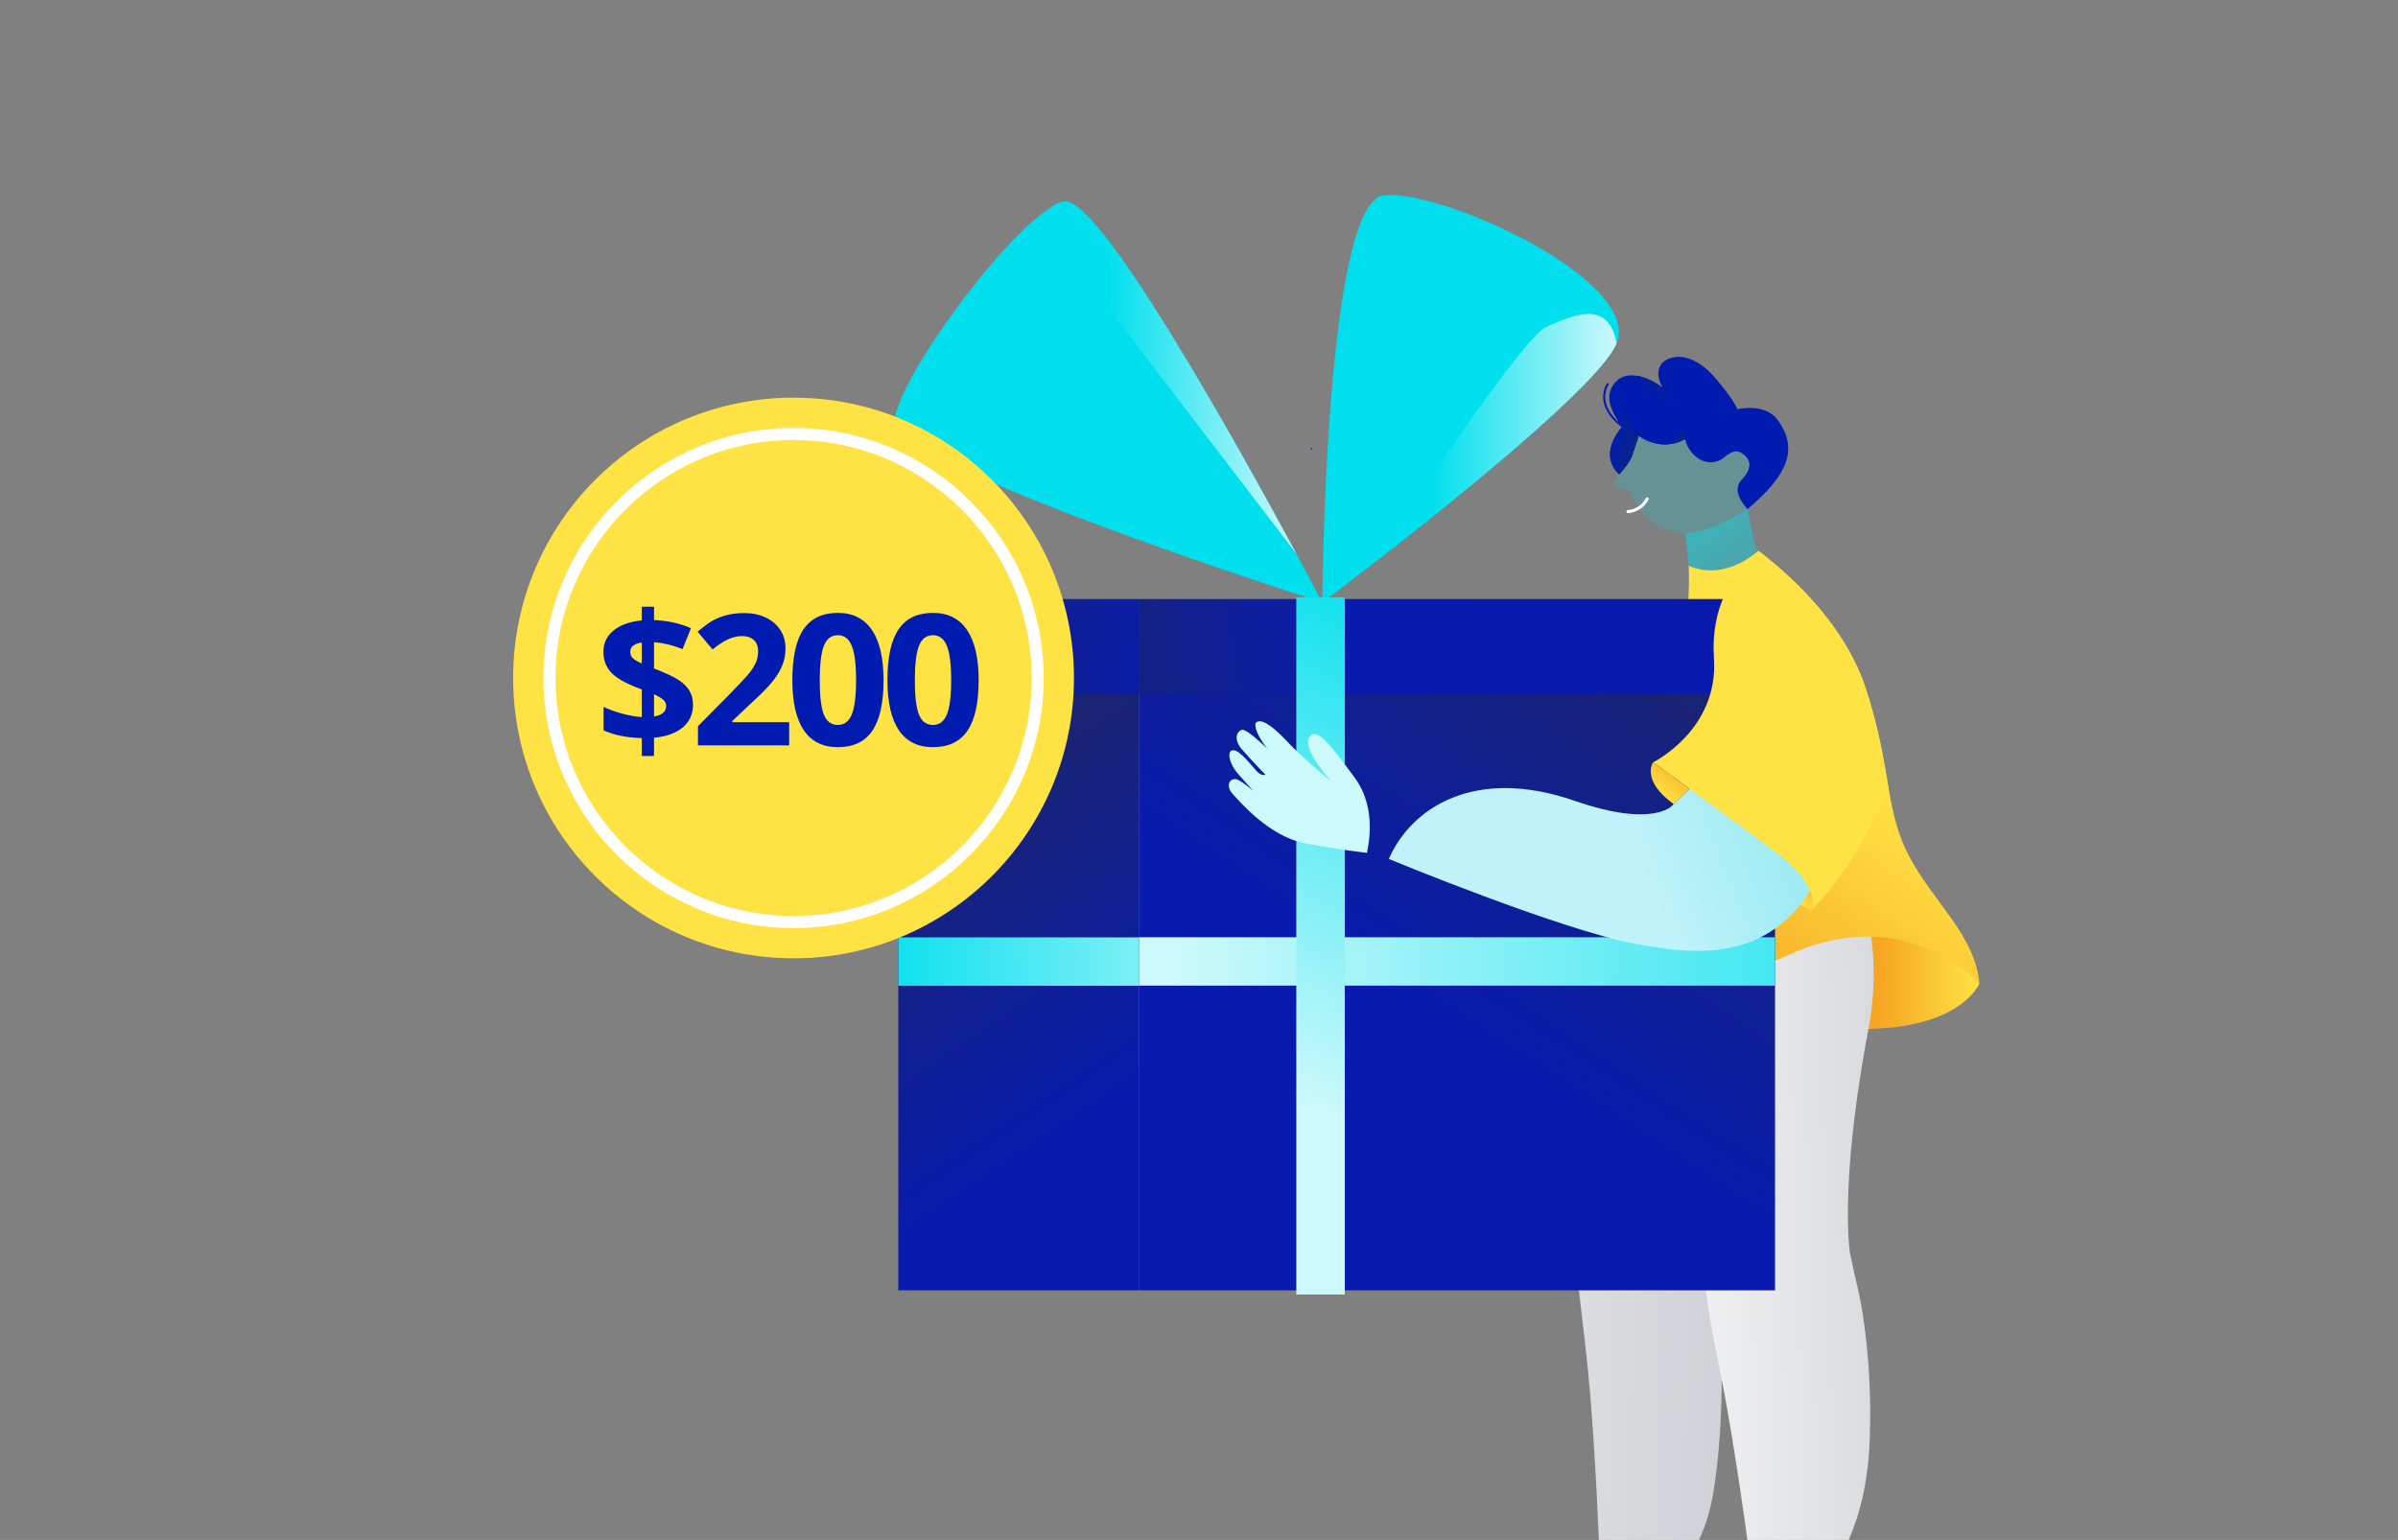
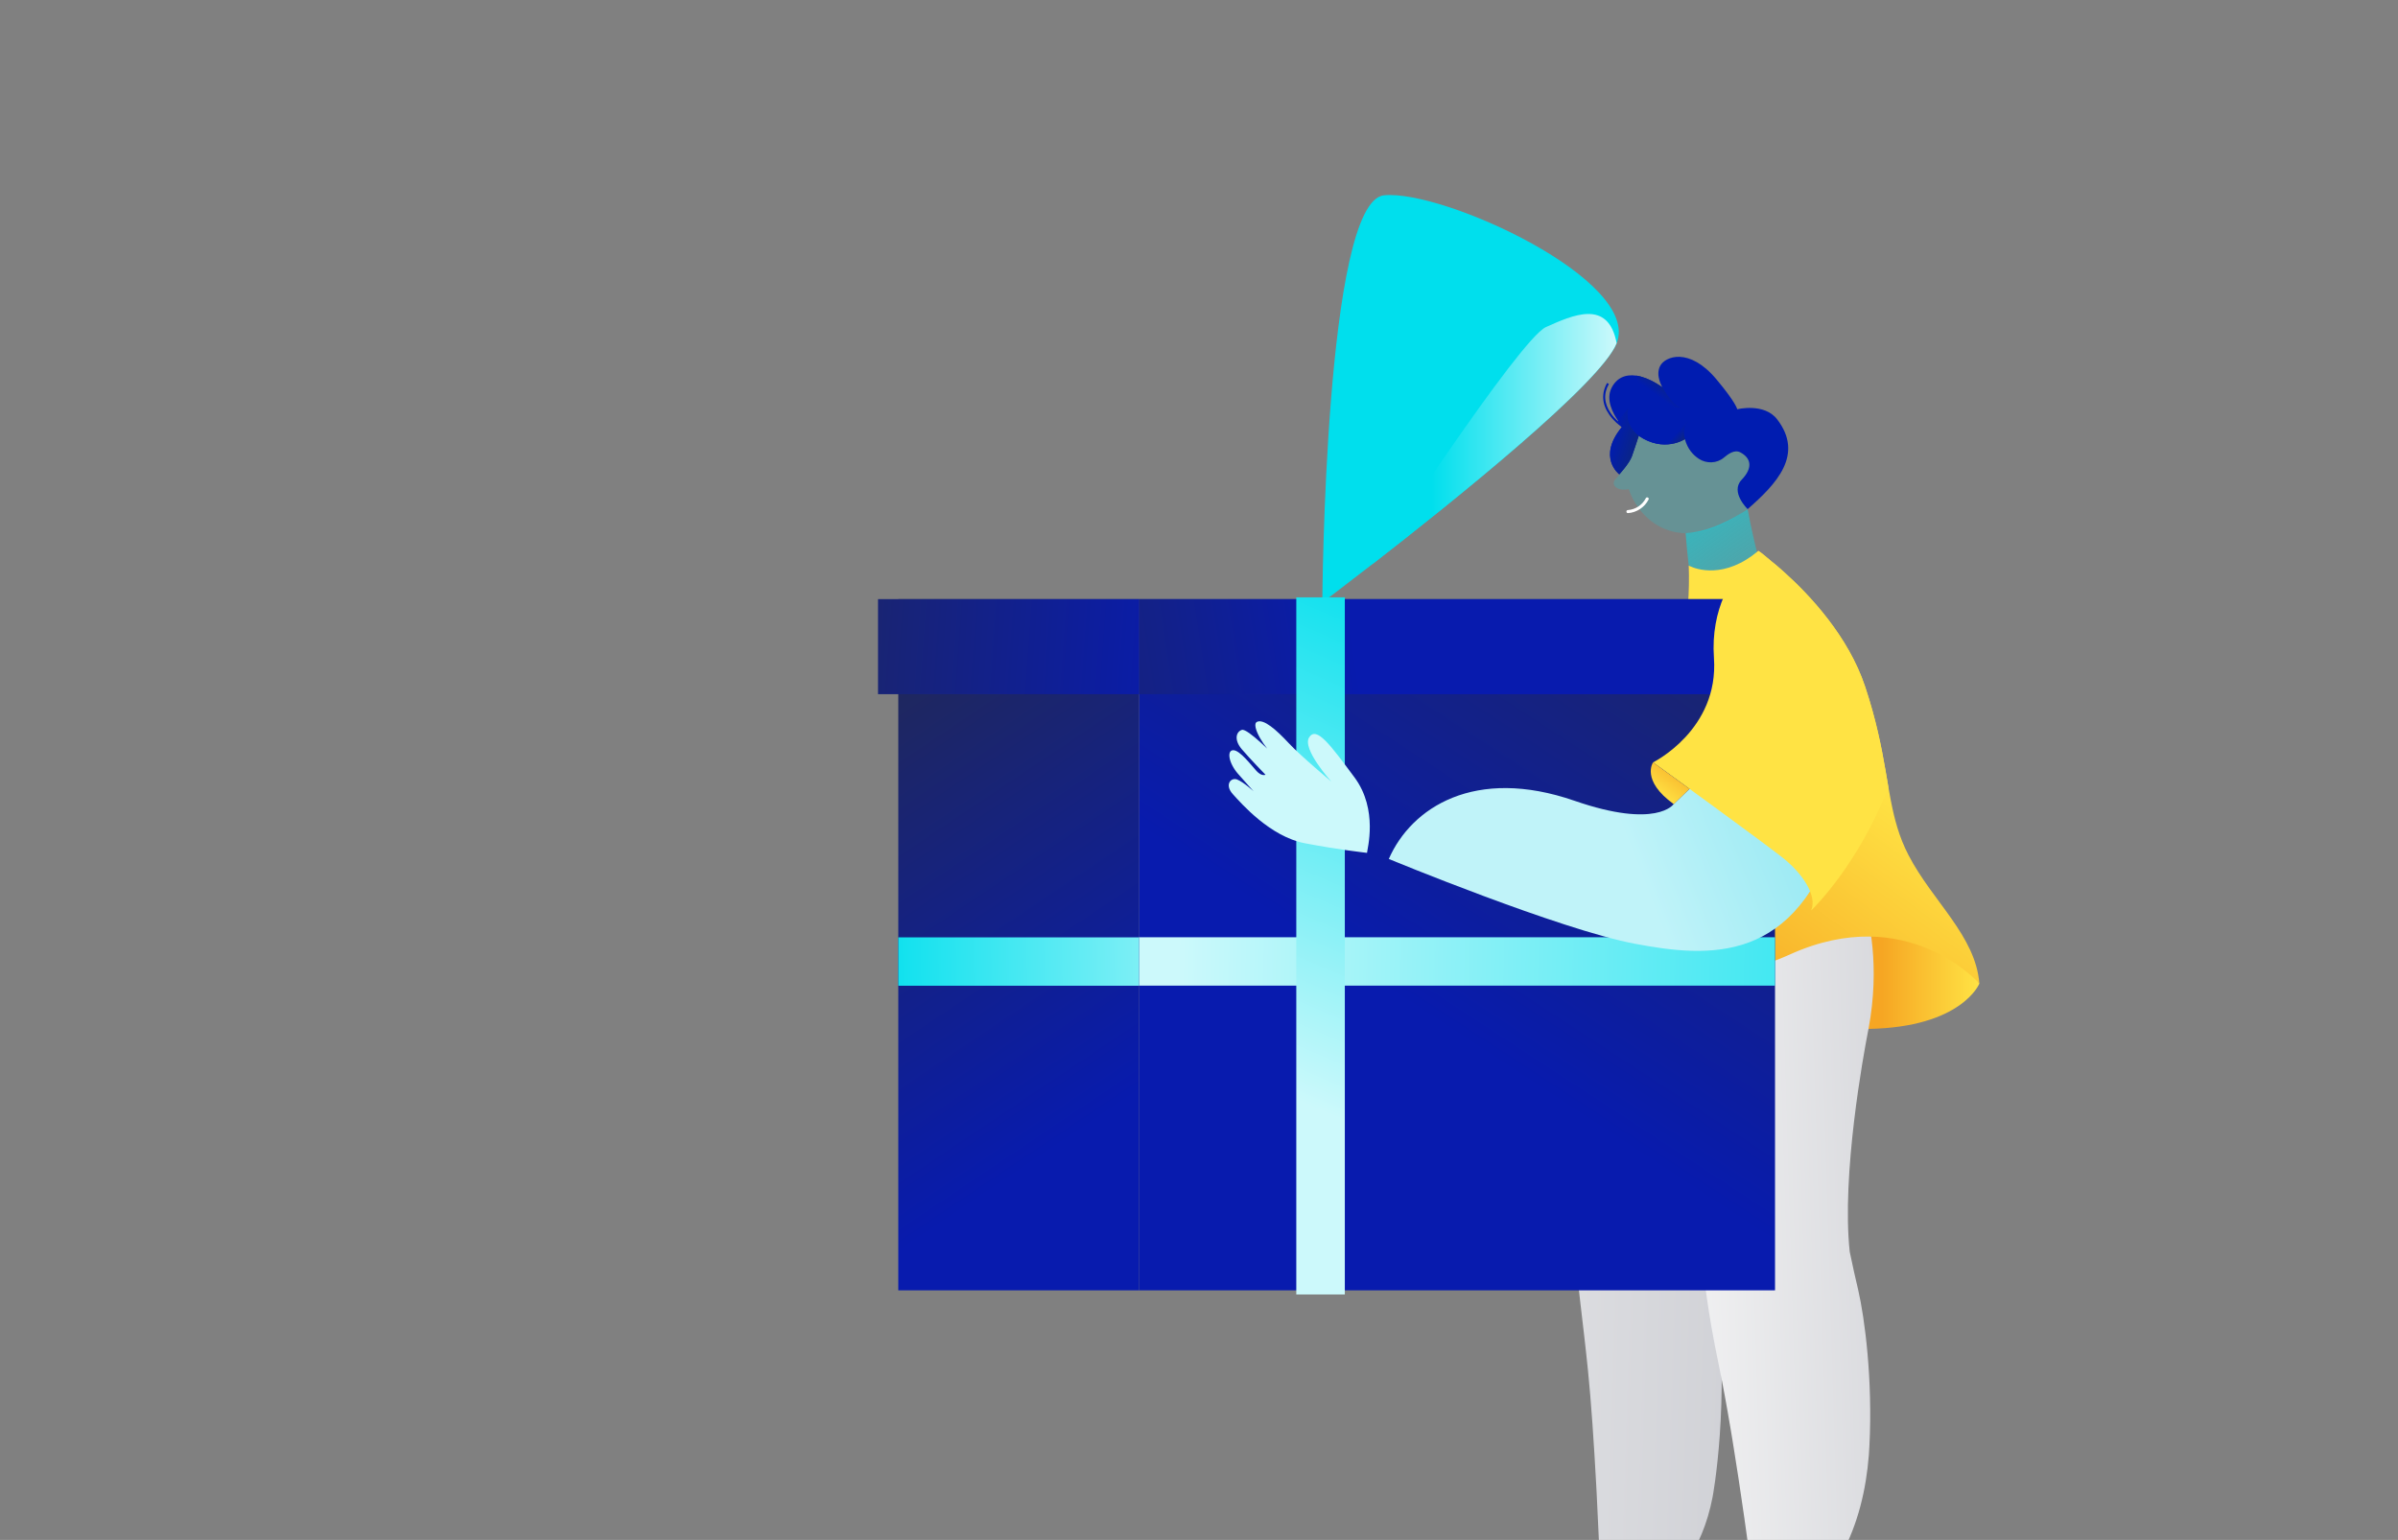
<svg xmlns="http://www.w3.org/2000/svg" width="590" height="379" viewBox="0 0 590 379" fill="none">
  <rect x="0" y="0" width="590" height="379" fill="#808080" stroke="none" />
  <g clip-path="url(#clip0_2416_11064)">
    <g clip-path="url(#clip1_2416_11064)">
      <path d="M486.998 242.075C486.998 242.075 482.721 252.815 459.724 253.23L457.04 225.463L478.731 227.354L486.998 242.078V242.075Z" fill="url(#paint0_linear_2416_11064)" />
      <path d="M433.434 231.605L400.156 230.972C399.189 235.544 394.298 258.555 391.099 272.943C390.935 273.673 390.777 274.379 390.625 275.057C390.327 276.385 390.048 277.617 389.795 278.725C384.989 299.707 388.17 312.306 390.698 337.232C391.483 344.937 392.184 355.37 392.729 365.454C392.768 366.192 392.808 366.93 392.847 367.66C393.637 382.806 394.051 396.619 393.819 398.418C393.819 398.418 416.139 395.558 421.364 368.445C421.364 368.445 425.797 345.008 422.199 317.01C420.564 304.279 421.683 291.338 425.338 279.03C428.583 268.116 431.901 255.955 432.199 250.961C432.797 240.971 433.429 231.605 433.429 231.605H433.434Z" fill="url(#paint1_linear_2416_11064)" />
      <path d="M455.112 308.147C453.036 289.193 458.512 259.482 459.557 254.083C459.57 254.012 459.586 253.939 459.599 253.868C459.681 253.453 459.726 253.225 459.726 253.225H459.723C462.668 237.519 459.784 225.959 458.549 222.049C457.693 222.548 456.805 223.055 455.889 223.572C441.569 231.655 425.486 233.341 414.936 233.396C415.275 236.715 416.953 253.561 417.543 268.699C417.577 269.482 417.603 270.259 417.63 271.031C417.706 273.529 417.754 275.96 417.754 278.248C417.754 296.477 417.711 311.18 422.826 335.639C423.858 340.57 424.883 346.221 425.87 352.103C425.999 352.878 426.128 353.661 426.258 354.443C428.333 367.116 430.179 380.532 431.406 389.915C431.514 390.734 431.617 391.52 431.714 392.271C432.502 398.363 432.965 402.247 432.965 402.247C451.975 392.171 458.48 374.863 459.799 358.209C459.86 357.447 459.907 356.681 459.944 355.919C460.795 339.533 458.775 324.365 457.211 317.58C456.526 314.61 455.783 311.472 455.117 308.142L455.112 308.147Z" fill="url(#paint2_linear_2416_11064)" />
      <path d="M432.284 135.954C423.751 144.433 415.495 139.197 415.495 139.197C415.076 135.649 414.96 134.174 414.729 131.227C420.42 130.865 425.885 128.032 429.988 125.298C430.707 129.505 432.287 135.954 432.287 135.954H432.284Z" fill="url(#paint3_linear_2416_11064)" />
      <path opacity="0.2" d="M429.134 118.199C427.172 121.852 431.578 123.314 431.923 123.419C427.354 127.805 418.726 133.002 410.894 130.636C403.037 128.267 400.725 120.371 400.725 120.371C397.999 121.004 396.066 119.347 397.546 117.852C397.983 117.409 398.508 116.749 399.021 116.03C400.264 114.331 401.486 112.34 401.486 112.34C401.489 112.33 401.497 112.322 401.499 112.311C402.129 110.555 403.185 107.262 403.185 107.262C409.403 111.526 414.549 108.078 414.549 108.078C415.213 110.484 416.564 111.981 417.981 112.908C419.874 114.15 422.405 114.079 424.138 112.627C425.12 111.805 426.743 110.539 428.228 111.343C430.654 112.653 431.18 114.404 429.137 118.199H429.134Z" fill="#00DFED" />
      <path d="M400.552 126.282C402.694 126.145 404.653 124.843 405.614 122.934C405.833 122.503 405.151 122.18 404.935 122.613C404.092 124.286 402.37 125.415 400.497 125.536C400.013 125.568 400.068 126.316 400.552 126.285V126.282Z" fill="white" />
      <path d="M429.986 125.295C429.986 125.295 425.625 121.089 428.511 118.077C431.498 114.96 430.645 112.659 428.222 111.346C426.736 110.545 425.114 111.806 424.132 112.633C422.401 114.085 419.865 114.153 417.977 112.914C416.56 111.984 415.204 110.49 414.545 108.079C414.545 108.079 409.402 111.527 403.186 107.268H403.184C403.173 107.302 403.115 107.483 403.023 107.767C402.702 108.757 401.975 110.979 401.498 112.313C400.866 114.069 398.406 116.737 398.406 116.737C398.406 116.737 392.876 112.586 399.025 105.11C398.923 105.041 398.375 104.663 397.687 104.033C397.137 103.521 396.494 102.841 395.923 102.024C394.142 99.469 393.969 96.78 395.415 94.251L395.852 94.501C394.49 96.88 394.651 99.309 396.326 101.727C396.863 102.502 397.479 103.153 398.011 103.644C398.182 103.799 398.343 103.944 398.491 104.067C398.369 103.907 398.24 103.728 398.101 103.534C396.829 101.706 395.056 98.379 396.484 95.504C397.708 93.038 399.873 92.058 402.583 92.452C404.1 92.673 405.788 93.327 407.582 94.393C408.053 94.671 408.535 94.981 409.02 95.317C409.02 95.317 407.221 92.444 408.462 90.055C409.678 87.715 415.583 85.367 422.264 93.306C427.129 99.088 427.429 100.724 427.429 100.724C427.429 100.724 434.079 99.072 437.25 103.206C443.937 111.916 437.044 119.13 429.986 125.301V125.295Z" fill="#001CB0" />
      <path d="M413.546 100.388C413.546 100.388 409.179 100.202 405.919 98.201C403.528 96.738 403.235 94.939 402.593 92.447C404.11 92.668 405.798 93.322 407.591 94.388L409.029 95.312C409.029 95.312 411.013 99.233 413.546 100.391V100.388Z" fill="url(#paint4_linear_2416_11064)" />
      <path d="M486.996 242.076C486.996 242.076 469.277 221.813 440.401 234.901C411.534 247.989 378.664 235.469 372.901 204.529C372.901 204.529 417.36 191.938 415.495 139.197C415.495 139.197 421.603 142.7 429.693 137.706L429.701 137.698C430.533 137.188 431.397 136.582 432.269 135.87C432.374 135.773 432.485 135.686 432.59 135.6C432.59 135.6 434.352 136.829 436.991 139.079C437.007 139.095 437.022 139.111 437.038 139.118C437.631 139.628 438.279 140.187 438.95 140.794C445.337 146.532 454.765 156.61 458.879 168.955C459.558 170.99 460.143 172.92 460.657 174.764C462.753 182.266 463.683 188.345 464.618 193.747C464.802 194.784 464.978 195.798 465.171 196.788C466.1 201.606 467.235 205.958 469.548 210.424C475.431 221.803 486.098 230.319 486.996 242.073V242.076Z" fill="url(#paint5_linear_2416_11064)" />
-       <path d="M322.316 110.384L322.869 110.222C322.859 110.253 322.801 110.434 322.709 110.718L322.313 110.384H322.316Z" fill="url(#paint6_linear_2416_11064)" />
      <path d="M221.015 317.568H280.245V147.462H221.015L221.015 317.568Z" fill="url(#paint7_linear_2416_11064)" />
      <path d="M280.246 317.568H436.724V147.462L280.246 147.462V317.568Z" fill="url(#paint8_linear_2416_11064)" />
      <path d="M436.724 242.579V230.673H280.246V242.579H436.724Z" fill="url(#paint9_linear_2416_11064)" />
      <path d="M280.247 242.603V230.697H221.017V242.603H280.247Z" fill="url(#paint10_linear_2416_11064)" />
      <path d="M325.341 148.276C325.341 148.276 330.36 144.51 337.766 138.762C357.423 123.502 393.87 94.277 397.758 84.462C403.868 69.039 355.161 46.634 340.537 48.065C325.917 49.499 325.338 148.276 325.338 148.276H325.341Z" fill="#00DFED" />
-       <path d="M220.122 103.508C219.279 114.532 325.338 148.276 325.338 148.276C325.338 148.276 322.892 143.597 318.947 136.278C318.947 136.278 318.941 136.273 318.936 136.265C304.535 109.54 270.148 47.648 261.691 49.634C260.841 49.831 259.874 50.266 258.81 50.899C246.382 58.344 220.899 93.354 220.122 103.508Z" fill="#00DFED" />
-       <path d="M260.872 60.35C268.335 70.169 318.159 135.251 318.938 136.265C304.535 109.54 270.147 47.648 261.691 49.634C261.691 49.634 259.987 49.799 258.81 50.899C257.393 52.233 256.75 54.925 260.872 60.348V60.35Z" fill="url(#paint11_linear_2416_11064)" />
      <path d="M337.751 138.77L337.764 138.762C357.421 123.503 393.868 94.278 397.755 84.462C395.709 73.483 386.865 77.598 380.371 80.492C373.882 83.383 337.748 138.77 337.748 138.77H337.751Z" fill="url(#paint12_linear_2416_11064)" />
      <path d="M280.247 170.855L441.468 170.855V147.458L280.247 147.458V170.855Z" fill="url(#paint13_linear_2416_11064)" />
      <path d="M216.024 170.855H280.245V147.458H216.024V170.855Z" fill="url(#paint14_linear_2416_11064)" />
      <path d="M318.938 318.586H330.879V147.012H318.938V318.586Z" fill="url(#paint15_linear_2416_11064)" />
      <path d="M452.364 203.573C442.166 237.534 420.431 235.704 402.206 232.264C383.768 228.782 341.698 211.406 341.698 211.406C347.245 198.728 362.881 188.597 387.4 197.084C407.639 204.087 411.792 197.898 411.792 197.898C411.792 197.898 417.805 192.05 417.955 192.065C421.029 192.467 447.934 202.611 452.269 203.552C452.3 203.557 452.329 203.565 452.364 203.57V203.573Z" fill="url(#paint16_linear_2416_11064)" />
      <path d="M464.618 193.748C457.167 212.939 446.019 223.698 445.627 224.073C447.204 220.171 443.083 214.903 439.562 211.873C436.04 208.84 406.707 187.63 406.707 187.63C406.707 187.63 422.938 179.665 421.698 161.927C420.834 149.645 426.341 141.885 429.767 138.054C431.058 136.951 432.206 135.998 432.677 135.583C432.525 135.486 432.822 135.68 432.677 135.583C434.134 136.507 435.319 137.873 436.991 139.078C437.007 139.094 437.023 139.109 437.039 139.117C437.631 139.627 438.279 140.186 438.951 140.793C445.337 146.53 454.766 156.609 458.879 168.954C459.559 170.989 460.143 172.919 460.657 174.762C462.753 182.265 463.683 188.344 464.618 193.746V193.748Z" fill="#FFE344" />
      <path d="M336.344 209.894C336.344 209.119 339.194 199.303 333.237 191.296C327.28 183.29 323.911 178.639 322.097 181.48C320.282 184.322 327.538 192.328 327.538 192.328C327.538 192.328 320.106 186.144 317.074 182.891C314.043 179.637 310.896 176.848 309.265 177.66C307.633 178.474 311.364 184.516 313.579 186.029C313.579 186.029 306.935 179.172 305.536 179.637C304.138 180.102 303.556 182.077 305.536 184.403C307.517 186.727 311.364 190.679 311.364 190.679C311.364 190.679 310.432 191.144 309.15 189.75C307.867 188.355 305.07 184.637 303.437 184.637C301.804 184.637 302.271 187.775 304.604 190.448C306.935 193.121 308.449 194.75 308.449 194.75C308.449 194.75 305.884 192.426 304.37 191.845C302.855 191.265 301.222 193.124 303.321 195.448C305.42 197.772 312.529 205.907 321.038 207.535C329.547 209.164 336.347 209.901 336.347 209.901L336.344 209.894Z" fill="url(#paint17_linear_2416_11064)" />
      <path d="M406.708 187.63C406.708 187.63 403.674 192.055 411.794 197.905L415.692 194.15L406.708 187.63Z" fill="url(#paint18_linear_2416_11064)" />
-       <path d="M445.628 224.072L442.915 222.712L445.354 219.361C445.354 219.361 446.41 221.483 445.625 224.07L445.628 224.072Z" fill="url(#paint19_linear_2416_11064)" />
      <path d="M398.026 103.647L398.116 103.537L400.649 100.47C399.496 104.737 403.199 107.271 403.199 107.271C403.199 107.271 402.14 110.564 401.513 112.316C400.881 114.072 398.421 116.74 398.421 116.74C398.421 116.74 392.891 112.589 399.04 105.112" fill="url(#paint20_linear_2416_11064)" />
      <path d="M414.557 108.07C414.557 108.07 409.414 111.517 403.198 107.258L415.389 103.621C413.667 105.349 414.56 108.07 414.56 108.07H414.557Z" fill="url(#paint21_linear_2416_11064)" />
    </g>
    <g clip-path="url(#clip2_2416_11064)">
      <path d="M195.246 235.852C157.144 235.852 126.256 204.964 126.256 166.862C126.256 128.76 157.144 97.872 195.246 97.872C233.348 97.872 264.235 128.76 264.235 166.862C264.235 204.964 233.348 235.852 195.246 235.852Z" fill="#FFE344" />
      <path d="M170.508 173.417C170.508 175.745 169.666 177.619 167.982 179.039C166.299 180.445 163.942 181.286 160.911 181.565V186.066H157.903V181.652C154.331 181.579 151.198 180.95 148.504 179.764V173.966C149.778 174.596 151.307 175.152 153.093 175.635C154.894 176.119 156.497 176.404 157.903 176.492V169.684L156.431 169.113C153.533 167.971 151.476 166.734 150.261 165.402C149.06 164.055 148.46 162.394 148.46 160.417C148.46 158.295 149.287 156.552 150.941 155.191C152.61 153.815 154.931 152.98 157.903 152.687V149.328H160.911V152.6C164.264 152.746 167.294 153.419 170.003 154.62L167.938 159.758C165.654 158.822 163.312 158.251 160.911 158.046V164.524C163.766 165.622 165.794 166.573 166.994 167.379C168.209 168.184 169.095 169.069 169.651 170.036C170.222 171.002 170.508 172.129 170.508 173.417ZM163.898 173.747C163.898 173.132 163.649 172.612 163.151 172.188C162.653 171.763 161.907 171.324 160.911 170.87V176.338C162.902 176.001 163.898 175.138 163.898 173.747ZM155.07 160.417C155.07 161.061 155.289 161.596 155.729 162.02C156.182 162.43 156.907 162.855 157.903 163.294V158.133C156.014 158.412 155.07 159.173 155.07 160.417ZM194.168 183.453H171.725V178.732L179.785 170.585C182.171 168.14 183.73 166.449 184.462 165.512C185.194 164.56 185.721 163.682 186.043 162.877C186.365 162.072 186.526 161.237 186.526 160.373C186.526 159.085 186.168 158.126 185.45 157.497C184.748 156.867 183.803 156.552 182.618 156.552C181.373 156.552 180.165 156.838 178.994 157.409C177.823 157.98 176.601 158.792 175.327 159.846L171.638 155.476C173.219 154.129 174.529 153.178 175.568 152.622C176.608 152.065 177.742 151.641 178.972 151.348C180.202 151.04 181.578 150.887 183.101 150.887C185.106 150.887 186.878 151.253 188.415 151.985C189.952 152.717 191.145 153.742 191.994 155.059C192.843 156.377 193.268 157.885 193.268 159.583C193.268 161.061 193.005 162.452 192.477 163.755C191.965 165.043 191.16 166.368 190.062 167.73C188.979 169.091 187.061 171.031 184.308 173.549L180.18 177.436V177.744H194.168V183.453ZM217.39 167.401C217.39 173.008 216.468 177.158 214.623 179.852C212.793 182.545 209.968 183.892 206.147 183.892C202.443 183.892 199.646 182.502 197.758 179.72C195.884 176.938 194.947 172.832 194.947 167.401C194.947 161.735 195.862 157.563 197.692 154.883C199.522 152.19 202.34 150.843 206.147 150.843C209.85 150.843 212.647 152.248 214.535 155.059C216.438 157.87 217.39 161.984 217.39 167.401ZM201.689 167.401C201.689 171.339 202.025 174.164 202.699 175.877C203.387 177.575 204.536 178.424 206.147 178.424C207.728 178.424 208.87 177.561 209.572 175.833C210.275 174.106 210.626 171.295 210.626 167.401C210.626 163.462 210.268 160.637 209.55 158.924C208.848 157.197 207.713 156.333 206.147 156.333C204.551 156.333 203.409 157.197 202.721 158.924C202.033 160.637 201.689 163.462 201.689 167.401ZM240.787 167.401C240.787 173.008 239.865 177.158 238.02 179.852C236.19 182.545 233.365 183.892 229.544 183.892C225.84 183.892 223.044 182.502 221.155 179.72C219.281 176.938 218.344 172.832 218.344 167.401C218.344 161.735 219.259 157.563 221.089 154.883C222.919 152.19 225.737 150.843 229.544 150.843C233.248 150.843 236.044 152.248 237.932 155.059C239.836 157.87 240.787 161.984 240.787 167.401ZM225.086 167.401C225.086 171.339 225.423 174.164 226.096 175.877C226.784 177.575 227.933 178.424 229.544 178.424C231.125 178.424 232.267 177.561 232.97 175.833C233.672 174.106 234.024 171.295 234.024 167.401C234.024 163.462 233.665 160.637 232.948 158.924C232.245 157.197 231.11 156.333 229.544 156.333C227.948 156.333 226.806 157.197 226.118 158.924C225.43 160.637 225.086 163.462 225.086 167.401Z" fill="#001CB0" />
      <path d="M256.637 166.862C256.637 200.704 229.098 228.256 195.246 228.256C161.403 228.256 133.851 200.714 133.851 166.862C133.851 133.009 161.394 105.47 195.246 105.47C229.098 105.47 256.637 133.019 256.637 166.862ZM253.973 166.862C253.973 134.471 227.637 108.134 195.246 108.134C162.861 108.134 136.516 134.477 136.516 166.862C136.516 199.246 162.855 225.592 195.246 225.592C227.637 225.592 253.973 199.253 253.973 166.862Z" fill="white" stroke="white" stroke-width="0.31" />
    </g>
  </g>
  <defs>
    <linearGradient id="paint0_linear_2416_11064" x1="457.04" y1="239.344" x2="486.998" y2="239.344" gradientUnits="userSpaceOnUse">
      <stop offset="0.2" stop-color="#F6A623" />
      <stop offset="1" stop-color="#FFE344" />
    </linearGradient>
    <linearGradient id="paint1_linear_2416_11064" x1="572.614" y1="319.935" x2="182.596" y2="307.788" gradientUnits="userSpaceOnUse">
      <stop stop-color="#A7A9B3" />
      <stop offset="0.74" stop-color="#F9F9F9" />
    </linearGradient>
    <linearGradient id="paint2_linear_2416_11064" x1="564.544" y1="308.591" x2="355.561" y2="314.89" gradientUnits="userSpaceOnUse">
      <stop stop-color="#A7A9B3" />
      <stop offset="0.79" stop-color="#F9F9F9" />
    </linearGradient>
    <linearGradient id="paint3_linear_2416_11064" x1="454.112" y1="175.609" x2="392.672" y2="90.171" gradientUnits="userSpaceOnUse">
      <stop offset="0.24" stop-color="#00DFED" stop-opacity="0.2" />
      <stop offset="1" stop-color="#00DFED" />
    </linearGradient>
    <linearGradient id="paint4_linear_2416_11064" x1="403.765" y1="102.345" x2="411.813" y2="91.2" gradientUnits="userSpaceOnUse">
      <stop offset="0.46" stop-color="#001CB0" />
      <stop offset="0.78" stop-color="#0D277C" />
    </linearGradient>
    <linearGradient id="paint5_linear_2416_11064" x1="403.041" y1="255.815" x2="454.277" y2="186.134" gradientUnits="userSpaceOnUse">
      <stop offset="0.2" stop-color="#F6A623" />
      <stop offset="1" stop-color="#FFE344" />
    </linearGradient>
    <linearGradient id="paint6_linear_2416_11064" x1="322.182" y1="111.008" x2="323.136" y2="109.685" gradientUnits="userSpaceOnUse">
      <stop offset="0.46" stop-color="#1031AE" />
      <stop offset="0.78" stop-color="#0D277C" />
    </linearGradient>
    <linearGradient id="paint7_linear_2416_11064" x1="346.987" y1="375.295" x2="152.596" y2="85.567" gradientUnits="userSpaceOnUse">
      <stop offset="0.36" stop-color="#081BAE" />
      <stop offset="0.88" stop-color="#2C2E31" />
    </linearGradient>
    <linearGradient id="paint8_linear_2416_11064" x1="263.989" y1="376.17" x2="496.838" y2="20.124" gradientUnits="userSpaceOnUse">
      <stop offset="0.36" stop-color="#081BAE" />
      <stop offset="0.88" stop-color="#2C2E31" />
    </linearGradient>
    <linearGradient id="paint9_linear_2416_11064" x1="578.621" y1="241.526" x2="289.805" y2="235.058" gradientUnits="userSpaceOnUse">
      <stop offset="0.24" stop-color="#00DFED" />
      <stop offset="1" stop-color="#CCF9FB" />
    </linearGradient>
    <linearGradient id="paint10_linear_2416_11064" x1="175.797" y1="238.386" x2="324.16" y2="234.923" gradientUnits="userSpaceOnUse">
      <stop offset="0.24" stop-color="#00DFED" />
      <stop offset="1" stop-color="#CCF9FB" />
    </linearGradient>
    <linearGradient id="paint11_linear_2416_11064" x1="257.73" y1="92.926" x2="318.938" y2="92.926" gradientUnits="userSpaceOnUse">
      <stop offset="0.24" stop-color="#00DFED" />
      <stop offset="1" stop-color="#CCF9FB" />
    </linearGradient>
    <linearGradient id="paint12_linear_2416_11064" x1="337.751" y1="108.023" x2="397.758" y2="108.023" gradientUnits="userSpaceOnUse">
      <stop offset="0.24" stop-color="#00DFED" />
      <stop offset="1" stop-color="#CCF9FB" />
    </linearGradient>
    <linearGradient id="paint13_linear_2416_11064" x1="475.623" y1="141.573" x2="3.239" y2="214.371" gradientUnits="userSpaceOnUse">
      <stop offset="0.3" stop-color="#081BAE" />
      <stop offset="0.63" stop-color="#2C2E31" />
    </linearGradient>
    <linearGradient id="paint14_linear_2416_11064" x1="383.049" y1="168.912" x2="128.779" y2="150.421" gradientUnits="userSpaceOnUse">
      <stop offset="0.36" stop-color="#081BAE" />
      <stop offset="1" stop-color="#2C2E31" />
    </linearGradient>
    <linearGradient id="paint15_linear_2416_11064" x1="378.442" y1="109.526" x2="310.415" y2="267.087" gradientUnits="userSpaceOnUse">
      <stop offset="0.24" stop-color="#00DFED" />
      <stop offset="1" stop-color="#CCF9FB" />
    </linearGradient>
    <linearGradient id="paint16_linear_2416_11064" x1="241.377" y1="273.597" x2="562.177" y2="147.782" gradientUnits="userSpaceOnUse">
      <stop offset="0.5" stop-color="#C0F3F9" />
      <stop offset="0.79" stop-color="#63DCEA" />
    </linearGradient>
    <linearGradient id="paint17_linear_2416_11064" x1="316.379" y1="231.117" x2="318.167" y2="211.978" gradientUnits="userSpaceOnUse">
      <stop offset="0.24" stop-color="#00DFED" />
      <stop offset="1" stop-color="#CCF9FB" />
    </linearGradient>
    <linearGradient id="paint18_linear_2416_11064" x1="415.892" y1="184.744" x2="407.613" y2="195.652" gradientUnits="userSpaceOnUse">
      <stop offset="0.2" stop-color="#F6A623" />
      <stop offset="1" stop-color="#FFE344" />
    </linearGradient>
    <linearGradient id="paint19_linear_2416_11064" x1="450.152" y1="215.614" x2="443.747" y2="224.051" gradientUnits="userSpaceOnUse">
      <stop offset="0.2" stop-color="#F6A623" />
      <stop offset="1" stop-color="#FFE344" />
    </linearGradient>
    <linearGradient id="paint20_linear_2416_11064" x1="393.232" y1="106.841" x2="410.179" y2="111.6" gradientUnits="userSpaceOnUse">
      <stop offset="0.2" stop-color="#001CB0" />
      <stop offset="0.63" stop-color="#0D277C" />
    </linearGradient>
    <linearGradient id="paint21_linear_2416_11064" x1="406.636" y1="103.096" x2="417.496" y2="112.708" gradientUnits="userSpaceOnUse">
      <stop offset="0.46" stop-color="#001CB0" />
      <stop offset="0.65" stop-color="#0D277C" />
    </linearGradient>
    <clipPath id="clip0_2416_11064">
      <rect width="590" height="379" fill="white" />
    </clipPath>
    <clipPath id="clip1_2416_11064">
      <rect width="270.972" height="395.652" fill="white" transform="translate(216.026 48)" />
    </clipPath>
    <clipPath id="clip2_2416_11064">
-       <rect width="137.98" height="137.98" fill="white" transform="matrix(-1 0 0 1 264.235 97.872)" />
-     </clipPath>
+       </clipPath>
  </defs>
</svg>